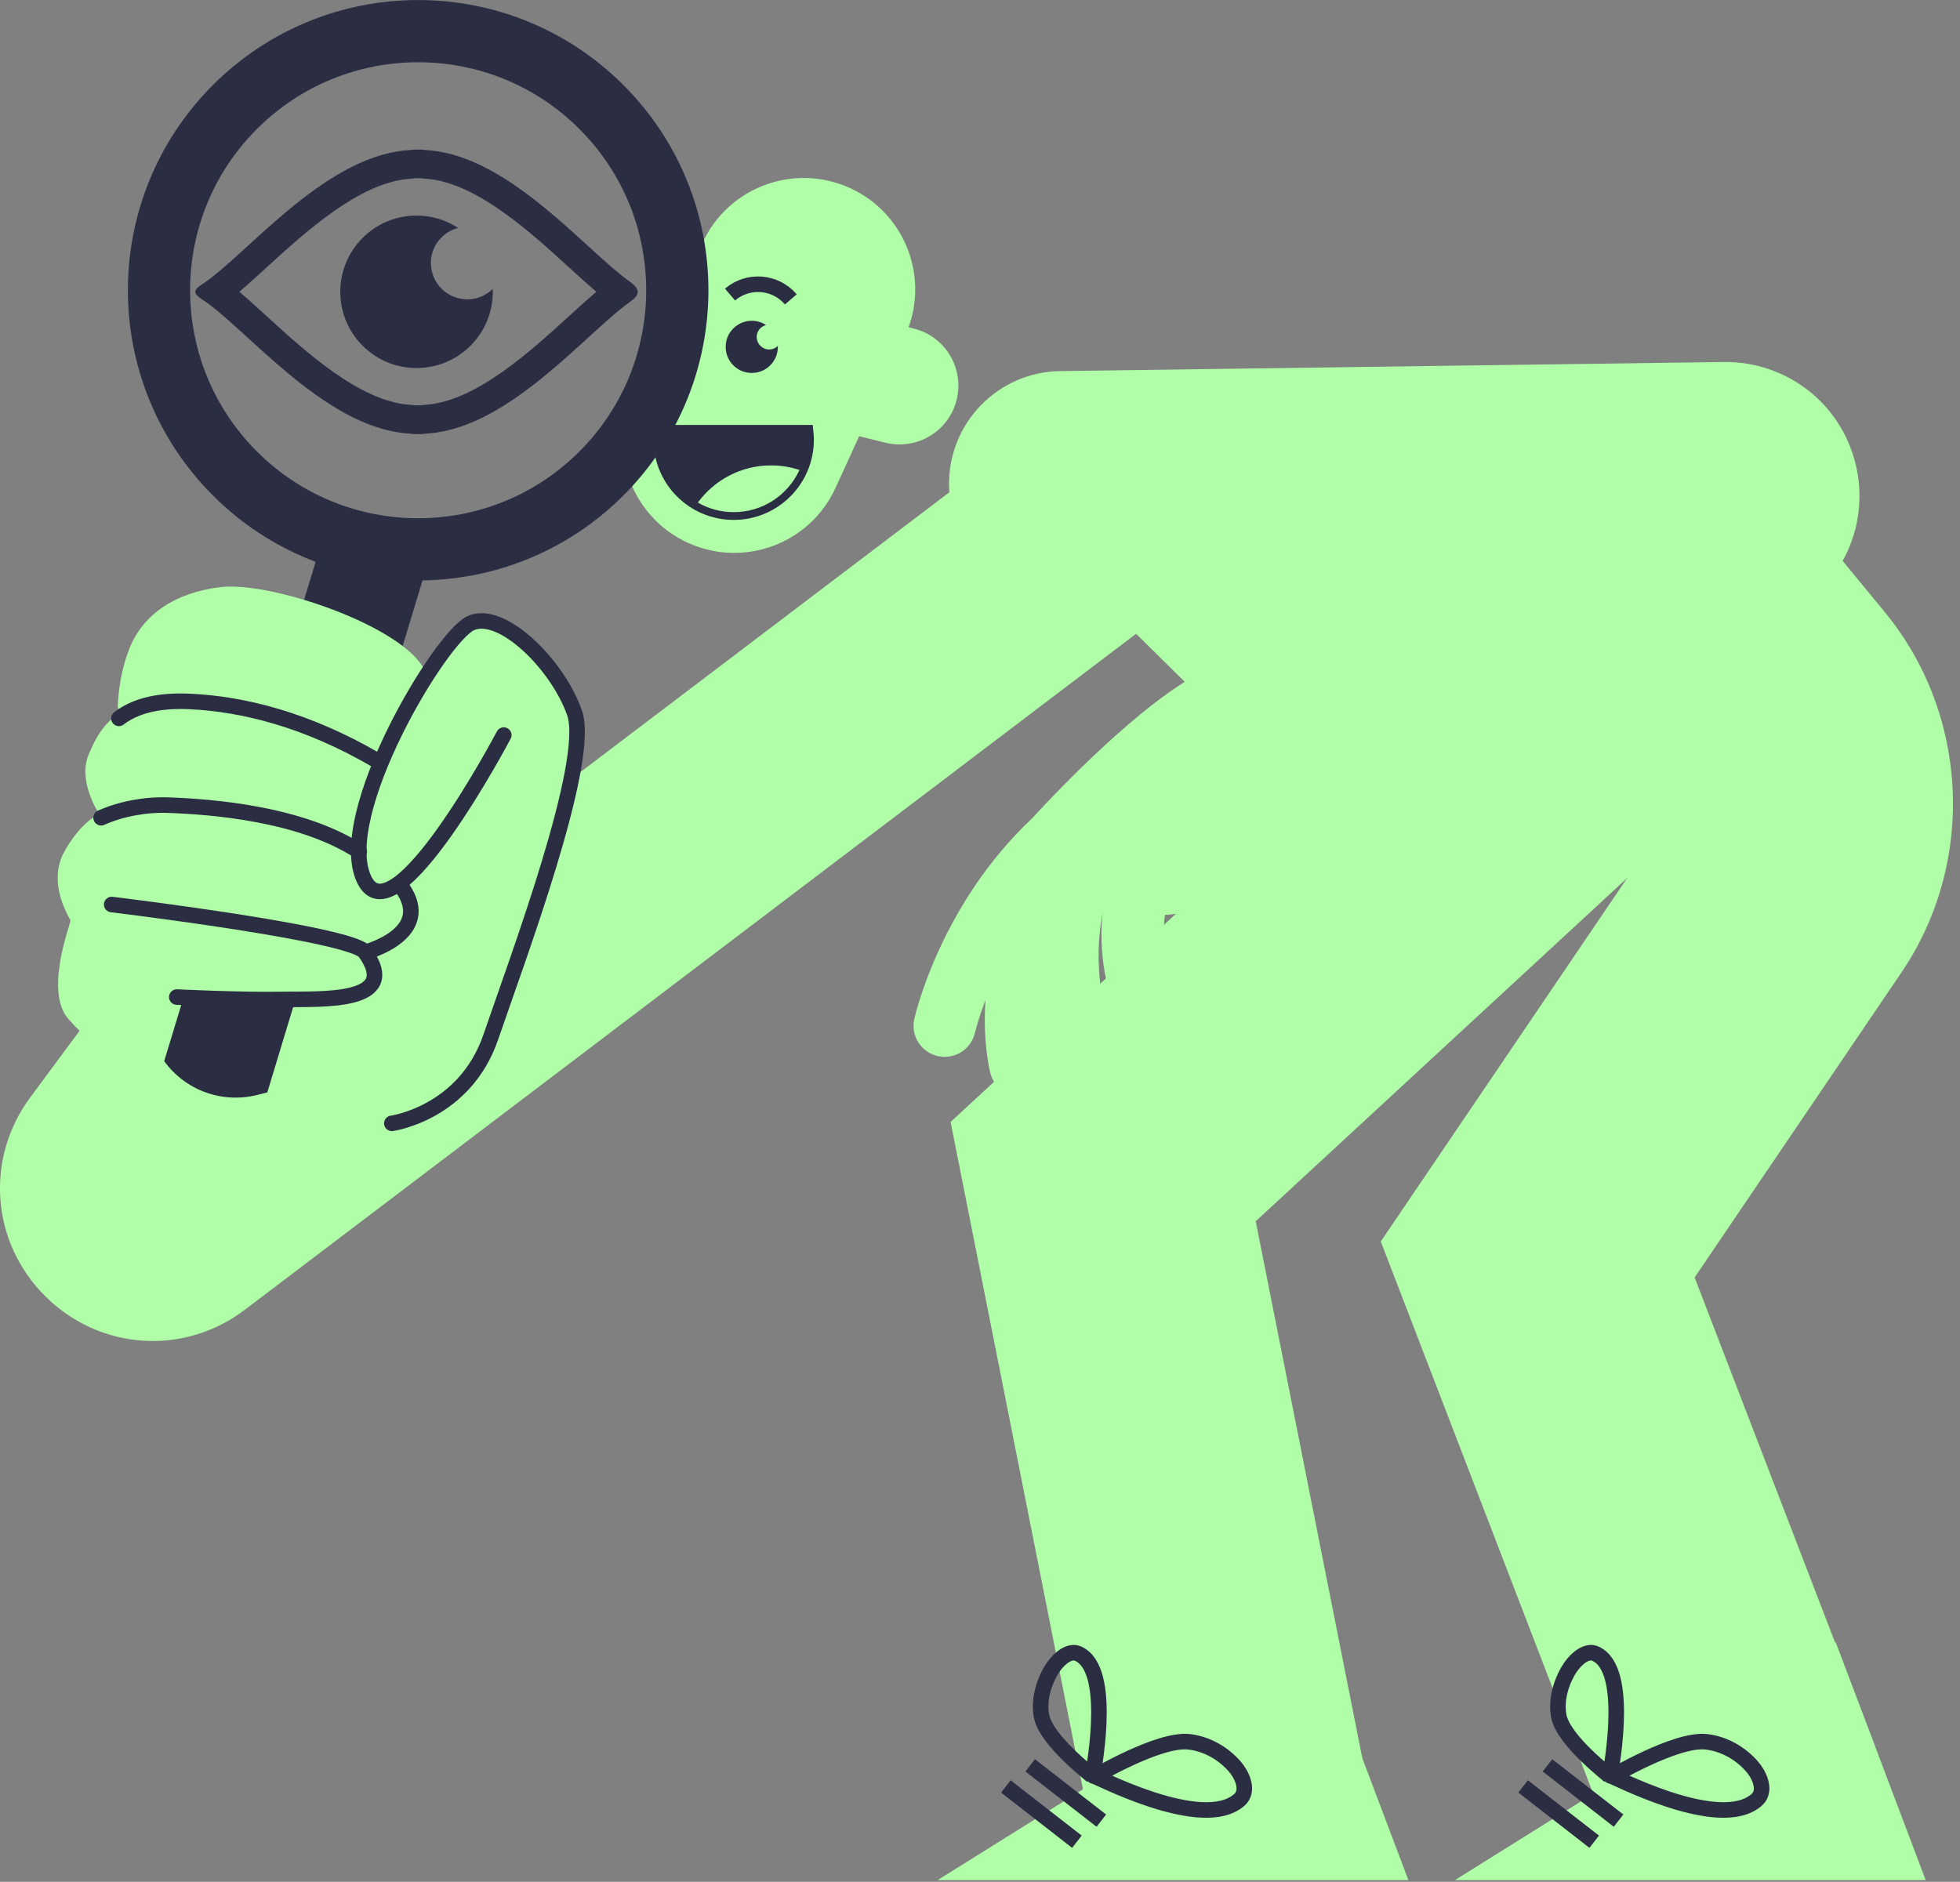
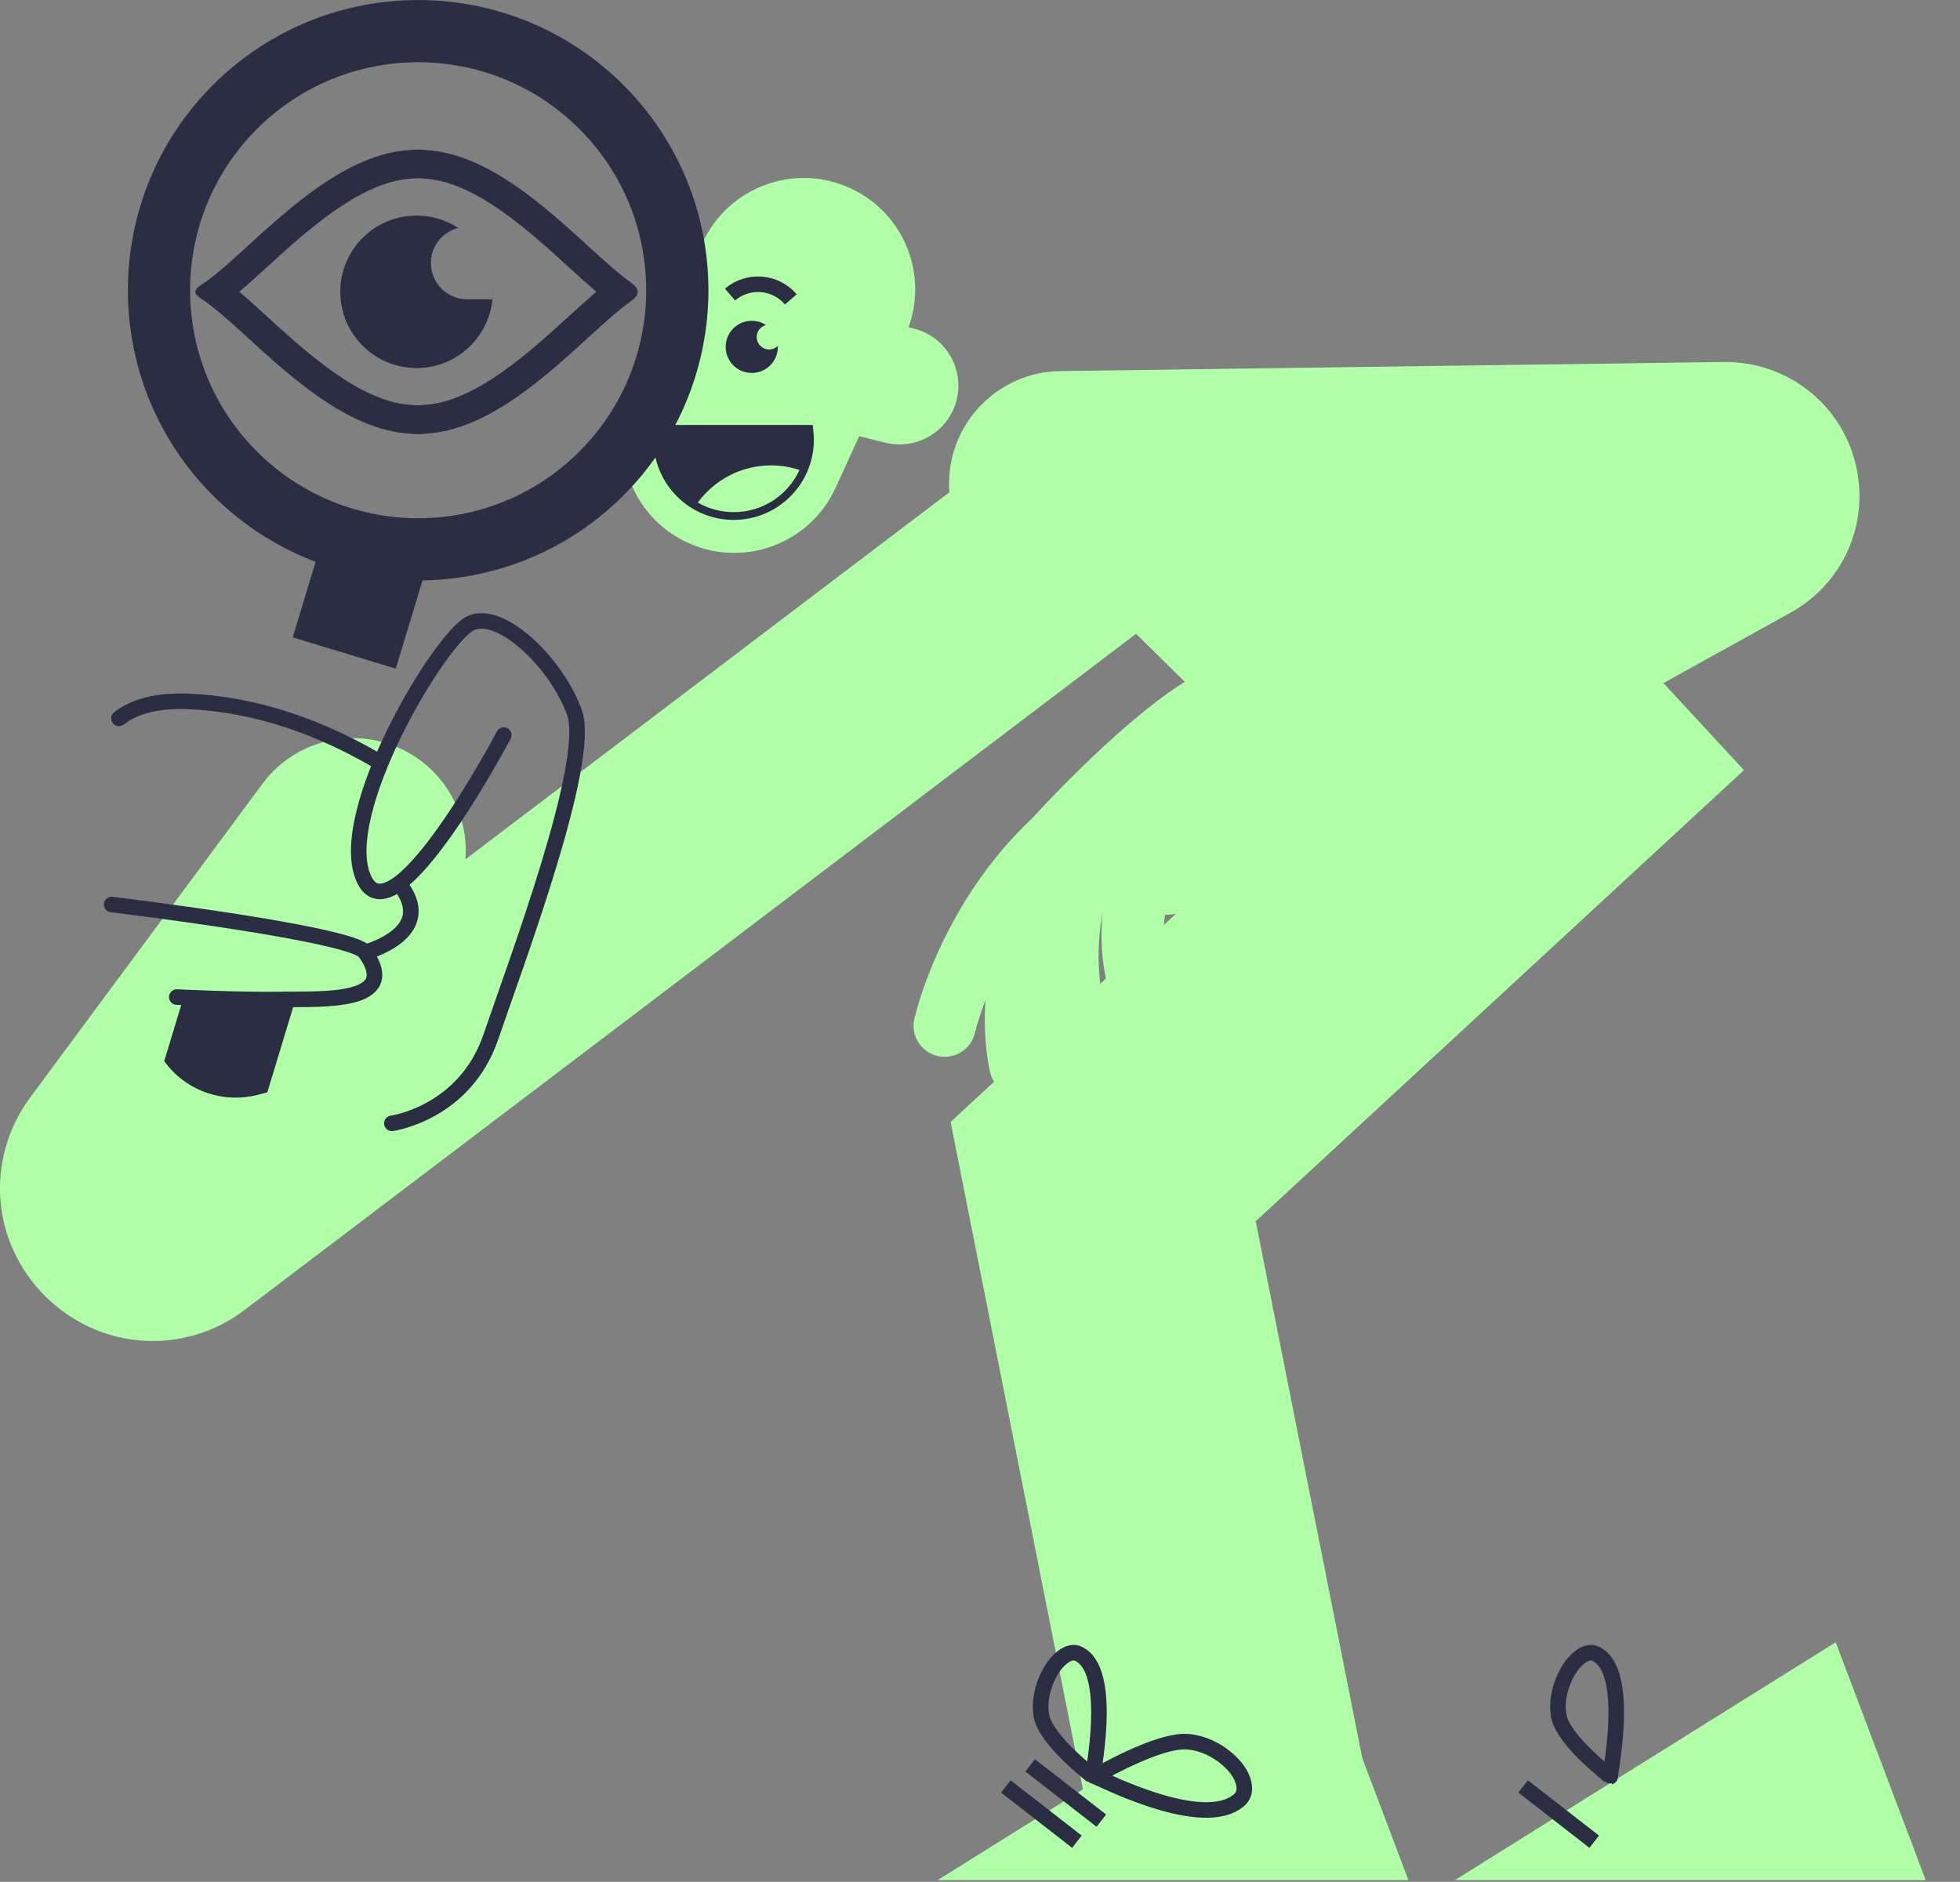
<svg xmlns="http://www.w3.org/2000/svg" width="252" height="242" viewBox="0 0 252 242" fill="none">
  <rect x="0" y="0" width="252" height="242" fill="#808080" stroke="none" />
  <g clip-path="url(#clip0_3168_5959)">
    <path d="M54.74 73.273L41.486 69.256L37.634 81.965L50.889 85.982L54.74 73.273Z" fill="#2B2E43" />
    <path d="M179.08 114.09L127.87 63.54H203.69L179.08 114.09Z" fill="#B0FFA8" />
    <path d="M155.82 117.95C150.72 117.95 145.77 115.25 143.13 110.48C139.25 103.48 141.78 94.65 148.78 90.77L175.08 76.19L136.72 76.72C128.7 76.84 122.13 70.43 122.02 62.42C121.91 54.41 128.31 47.83 136.32 47.72L221.63 46.55C229.68 46.47 236.67 51.84 238.58 59.68C240.45 67.38 236.91 75.23 229.95 78.93L162.84 116.13C160.61 117.36 158.2 117.95 155.82 117.95Z" fill="#B0FFA8" />
    <path d="M19.64 172.45C14.66 172.45 9.71 170.53 5.88 166.75C-1.14 159.82 -1.97 149.05 3.89 141.12L33.74 100.8C38.5 94.36 47.58 93.01 54.02 97.77C58.17 100.84 60.21 105.71 59.85 110.5L131.73 55.97C138.11 51.13 147.2 52.38 152.05 58.76C156.89 65.14 155.64 74.24 149.26 79.08L31.51 168.41C27.96 171.12 23.79 172.45 19.64 172.45ZM13.99 145.3C13.99 145.3 13.97 145.31 13.97 145.32L13.99 145.3Z" fill="#B0FFA8" />
    <path d="M54.02 22.92H54.04C54.21 22.94 54.38 22.96 54.54 22.97C54.7 22.98 54.85 22.99 55.04 23.01C61.36 23.61 68.17 29.83 73.14 34.37C74.41 35.53 75.58 36.59 76.67 37.52C75.58 38.45 74.41 39.51 73.14 40.67C68.17 45.21 61.36 51.42 55 52.03C54.84 52.05 54.69 52.06 54.53 52.07C54.36 52.08 54.19 52.1 54.02 52.12H54C53.92 52.12 53.85 52.12 53.77 52.12C53.75 52.12 53.73 52.12 53.71 52.12C53.69 52.12 53.67 52.12 53.65 52.12C53.58 52.12 53.5 52.12 53.42 52.12H53.4C53.23 52.1 53.06 52.08 52.9 52.07C52.74 52.06 52.59 52.05 52.4 52.03C46.08 51.43 39.27 45.21 34.3 40.67C33.04 39.52 31.87 38.45 30.77 37.52C31.87 36.59 33.04 35.52 34.3 34.37C39.27 29.83 46.08 23.62 52.43 23.01C52.59 22.99 52.74 22.98 52.9 22.97C53.07 22.96 53.24 22.94 53.4 22.92H53.42C53.5 22.92 53.57 22.92 53.65 22.92C53.67 22.92 53.69 22.92 53.71 22.92C53.73 22.92 53.75 22.92 53.77 22.92C53.84 22.92 53.92 22.92 54 22.92M54.05 19.23C53.94 19.23 53.84 19.24 53.73 19.25C53.62 19.25 53.52 19.23 53.41 19.23C53.16 19.23 52.91 19.28 52.66 19.3C52.46 19.32 52.26 19.33 52.06 19.35C41.39 20.37 31.46 33.04 25.94 36.59C24.84 37.3 24.84 37.76 25.94 38.47C31.46 42.02 41.4 54.69 52.06 55.71C52.26 55.73 52.46 55.75 52.66 55.76C52.91 55.77 53.16 55.83 53.41 55.83C53.52 55.83 53.62 55.82 53.73 55.82C53.84 55.82 53.94 55.83 54.05 55.83C54.3 55.83 54.55 55.78 54.8 55.76C55 55.74 55.2 55.73 55.4 55.71C65.76 54.72 75.43 42.74 81.03 38.8C82.35 37.87 82.31 37.17 80.96 36.21C75.34 32.22 65.71 20.34 55.39 19.35C55.19 19.33 54.99 19.31 54.79 19.3C54.54 19.29 54.29 19.23 54.04 19.23H54.05Z" fill="#2B2E43" />
-     <path d="M60.07 38.49C57.49 38.49 55.4 36.4 55.4 33.82C55.4 31.64 56.89 29.83 58.91 29.31C57.37 28.31 55.54 27.72 53.56 27.72C48.14 27.72 43.75 32.11 43.75 37.53C43.75 42.95 48.14 47.33 53.56 47.33C58.98 47.33 63.36 42.94 63.36 37.53C63.36 37.4 63.35 37.28 63.34 37.16C62.5 37.99 61.34 38.5 60.07 38.5V38.49Z" fill="#2B2E43" />
+     <path d="M60.07 38.49C57.49 38.49 55.4 36.4 55.4 33.82C55.4 31.64 56.89 29.83 58.91 29.31C57.37 28.31 55.54 27.72 53.56 27.72C48.14 27.72 43.75 32.11 43.75 37.53C43.75 42.95 48.14 47.33 53.56 47.33C58.98 47.33 63.36 42.94 63.36 37.53C63.36 37.4 63.35 37.28 63.34 37.16V38.49Z" fill="#2B2E43" />
    <path d="M140.14 234.64L122.22 144.28L199.79 72.6L224.22 99.04L161.45 157.05L175.46 227.64L140.14 234.64Z" fill="#B0FFA8" />
    <path d="M181.08 241.78H120.55L169.52 211.19L181.08 241.78Z" fill="#B0FFA8" />
    <path d="M141.6 234.13L132.45 227.02" stroke="#2B2E43" stroke-width="2" stroke-miterlimit="10" />
    <path d="M138.46 236.84L129.32 229.73" stroke="#2B2E43" stroke-width="2" stroke-miterlimit="10" />
    <path d="M140.7 228.42C140.66 228.56 148.9 223.57 152.84 223.99C155.02 224.22 157.17 225.37 158.72 227.13C159.7 228.24 160.44 229.98 159.65 231.12C159.43 231.43 159.13 231.65 158.82 231.85C153.68 235.19 140.73 228.27 140.69 228.42H140.7Z" stroke="#2B2E43" stroke-width="2" stroke-linecap="round" stroke-linejoin="round" />
    <path d="M140.51 228.48C140.64 228.45 134.49 223.91 133.9 220.65C133.57 218.85 134.03 216.72 135.14 214.82C135.84 213.62 137.13 212.37 138.27 212.55C138.58 212.6 138.84 212.76 139.08 212.92C143.11 215.67 140.38 228.51 140.51 228.48Z" stroke="#2B2E43" stroke-width="2" stroke-linecap="round" stroke-linejoin="round" />
-     <path d="M207.51 237.6L177.53 159.65L214.68 104.84C215.35 103.85 215.29 102.51 214.53 101.59L196.45 79.64L224.24 56.75L242.32 78.7C253.16 91.87 254.05 110.92 244.48 125.04L217.88 164.28L241.11 224.67L207.51 237.59V237.6Z" fill="#B0FFA8" />
    <path d="M247.59 241.78H187.06L236.02 211.19L247.59 241.78Z" fill="#B0FFA8" />
-     <path d="M208.1 234.13L198.96 227.02" stroke="#2B2E43" stroke-width="2" stroke-miterlimit="10" />
    <path d="M204.97 236.84L195.83 229.73" stroke="#2B2E43" stroke-width="2" stroke-miterlimit="10" />
-     <path d="M207.21 228.42C207.17 228.56 215.41 223.57 219.35 223.99C221.53 224.22 223.68 225.37 225.23 227.13C226.21 228.24 226.95 229.98 226.16 231.12C225.94 231.43 225.64 231.65 225.33 231.85C220.19 235.19 207.24 228.27 207.2 228.42H207.21Z" stroke="#2B2E43" stroke-width="2" stroke-linecap="round" stroke-linejoin="round" />
    <path d="M207.02 228.48C207.15 228.45 201 223.91 200.41 220.65C200.08 218.85 200.54 216.72 201.65 214.82C202.35 213.62 203.64 212.37 204.78 212.55C205.09 212.6 205.35 212.76 205.59 212.92C209.62 215.67 206.89 228.51 207.02 228.48Z" stroke="#2B2E43" stroke-width="2" stroke-linecap="round" stroke-linejoin="round" />
    <path d="M88.44 69.8C81.24 66.51 78.08 58.01 81.37 50.81L90.31 31.26C93.6 24.06 102.1 20.9 109.3 24.19C116.5 27.48 119.66 35.98 116.37 43.18L107.43 62.73C104.14 69.93 95.64 73.09 88.44 69.8Z" fill="#B0FFA8" />
    <path d="M100.32 53.6L113.85 56.93C117.91 57.93 122 55.45 123 51.4C124 47.34 121.52 43.25 117.47 42.25L103.94 38.92L100.32 53.6Z" fill="#B0FFA8" />
    <path d="M85.02 56.55C85.02 61.69 89.19 65.86 94.33 65.86C99.47 65.86 103.64 61.69 103.64 56.55C103.64 56.25 103.62 55.95 103.59 55.65H85.05C85.02 55.95 85 56.25 85 56.55H85.02Z" fill="#2B2E43" stroke="#2B2E43" stroke-width="2" />
    <path d="M102.79 60.44C101.64 60.06 100.42 59.85 99.14 59.85C95.27 59.85 91.85 61.73 89.72 64.63C91.08 65.41 92.66 65.86 94.34 65.86C98.09 65.86 101.32 63.64 102.79 60.44Z" fill="#B0FFA8" />
    <path d="M93.86 37.88C96.19 35.89 99.69 36.17 101.68 38.5" stroke="#2B2E43" stroke-width="2" />
-     <path d="M57.93 141.79C57.97 141.71 57.98 141.64 57.98 141.56C60.18 139.84 62.34 137.29 63.62 133.52C64.05 132.26 64.58 130.74 65.18 129.04C69.36 117.12 76.37 97.16 74.37 91.5C72.69 86.72 68.17 81.5 64.29 79.86C62.75 79.21 61.4 79.14 60.28 79.65C59 80.24 56.87 82.79 54.62 86.24C51.94 80.54 34.85 74.73 28.37 75.5C22.59 76.19 18.45 78.95 16.69 83.28C15.18 87 15.15 90.73 15.15 90.89C15.15 91.13 15.31 91.34 15.53 91.41C15.58 91.42 15.63 91.43 15.68 91.43C15.7 91.43 15.71 91.43 15.73 91.43C13.09 93.06 12.07 95.44 11.4 97.03C9.97 100.41 12.62 104.47 12.71 104.61C12.73 104.64 12.76 104.66 12.79 104.69C10.78 105.59 8.94 108.17 8.14 109.77C6.31 113.43 8.46 117.26 9.07 118.36C8.88 119.41 5.7 127.64 8.86 131.12C11.08 133.58 12.84 134.93 14.96 136.04L17.51 132.45" fill="#B0FFA8" />
    <path d="M34.37 140.48L33.06 140.81C28.56 141.94 23.83 140.22 21.11 136.46L23.33 129.15L37.91 128.79L34.37 140.48Z" fill="#2B2E43" />
    <path d="M15.29 92.38C17.14 90.96 19.96 89.98 24.52 90.21C31.16 90.54 39.37 92.47 48.59 97.88" stroke="#2B2E43" stroke-width="2" stroke-linecap="round" stroke-linejoin="round" />
-     <path d="M46.19 109.5C38.69 104.61 27.16 103.73 21.6 103.54C18.69 103.44 15.58 104.01 13 105.16" stroke="#2B2E43" stroke-width="2" stroke-linecap="round" stroke-linejoin="round" />
    <path d="M14.36 116.32C14.36 116.32 45.24 120.04 46.94 122.45C51.66 129.12 41.38 128.44 36.11 128.53C30.89 128.62 22.73 128.22 22.73 128.22" stroke="#2B2E43" stroke-width="2" stroke-linecap="round" stroke-linejoin="round" />
    <path d="M46.95 122.46C46.95 122.46 55.9 120.12 51.71 114.17" stroke="#2B2E43" stroke-width="2" stroke-linecap="round" stroke-linejoin="round" />
    <path d="M50.38 144.46C50.38 144.46 59.75 143.18 63.11 133.34C66.47 123.5 76.08 97.96 73.87 91.67C71.66 85.38 64.44 78.33 60.52 80.14C56.6 81.95 42.95 104.76 46.8 113.05C50.65 121.33 64.77 94.53 64.77 94.53" stroke="#2B2E43" stroke-width="2" stroke-linecap="round" stroke-linejoin="round" />
    <path d="M77.324 60.886C90.336 47.874 90.336 26.777 77.324 13.764C64.312 0.752 43.215 0.752 30.203 13.764C17.19 26.777 17.19 47.874 30.203 60.886C43.215 73.898 64.312 73.898 77.324 60.886Z" stroke="#2B2E43" stroke-width="8" stroke-linecap="round" stroke-linejoin="round" />
    <path d="M98.89 44.94C98.01 44.94 97.29 44.22 97.29 43.34C97.29 42.6 97.8 41.98 98.49 41.8C97.96 41.46 97.34 41.25 96.66 41.25C94.81 41.25 93.3 42.75 93.3 44.61C93.3 46.47 94.8 47.96 96.66 47.96C98.52 47.96 100.01 46.46 100.01 44.61C100.01 44.57 100.01 44.53 100.01 44.48C99.72 44.76 99.33 44.94 98.89 44.94Z" fill="#2B2E43" />
    <path d="M149.82 70.85C149.82 70.85 180.68 70.08 177.89 70.08C177.89 70.08 160.29 82.5 151.71 88.08C143.14 93.66 132.73 105.21 132.73 105.21C120.97 116.24 117.69 130.44 117.55 131.04C117.07 133.19 118.42 135.32 120.57 135.81C122.72 136.3 124.86 134.95 125.35 132.8C125.36 132.76 125.75 131.11 126.7 128.61C126.34 134.03 127.26 137.73 127.33 138C127.88 140.13 130.05 141.4 132.18 140.86C133.69 140.48 134.78 139.28 135.1 137.85C135.23 137.26 135.23 136.63 135.08 136.01C135.08 135.98 134.84 134.97 134.71 133.3C135.17 134.84 135.57 135.77 135.62 135.9C136.52 137.91 138.87 138.8 140.88 137.91C142.08 137.38 142.89 136.32 143.16 135.12C143.34 134.32 143.28 133.45 142.92 132.64C142.89 132.57 140.14 126.07 141.76 117.42C141.06 124.27 143.11 128.99 143.23 129.25C144.13 131.25 146.46 132.13 148.47 131.26C149.68 130.73 150.49 129.67 150.76 128.46C150.94 127.67 150.88 126.81 150.54 126.01C150.46 125.83 149.11 122.53 149.78 117.64C155.46 117.67 158.83 111 158.83 111C158.83 111 224.05 81.52 225.61 80.85" fill="#B0FFA8" />
    <path d="M128.95 115.19C128.95 115.19 126.36 122.96 126.72 128.6L128.95 115.19Z" fill="#B0FFA8" />
    <path d="M134.03 116.84C134.03 116.84 132.24 125.85 134.72 133.29L134.03 116.84Z" fill="#B0FFA8" />
  </g>
  <defs>
    <clipPath id="clip0_3168_5959">
      <rect width="251.09" height="241.78" fill="white" />
    </clipPath>
  </defs>
</svg>